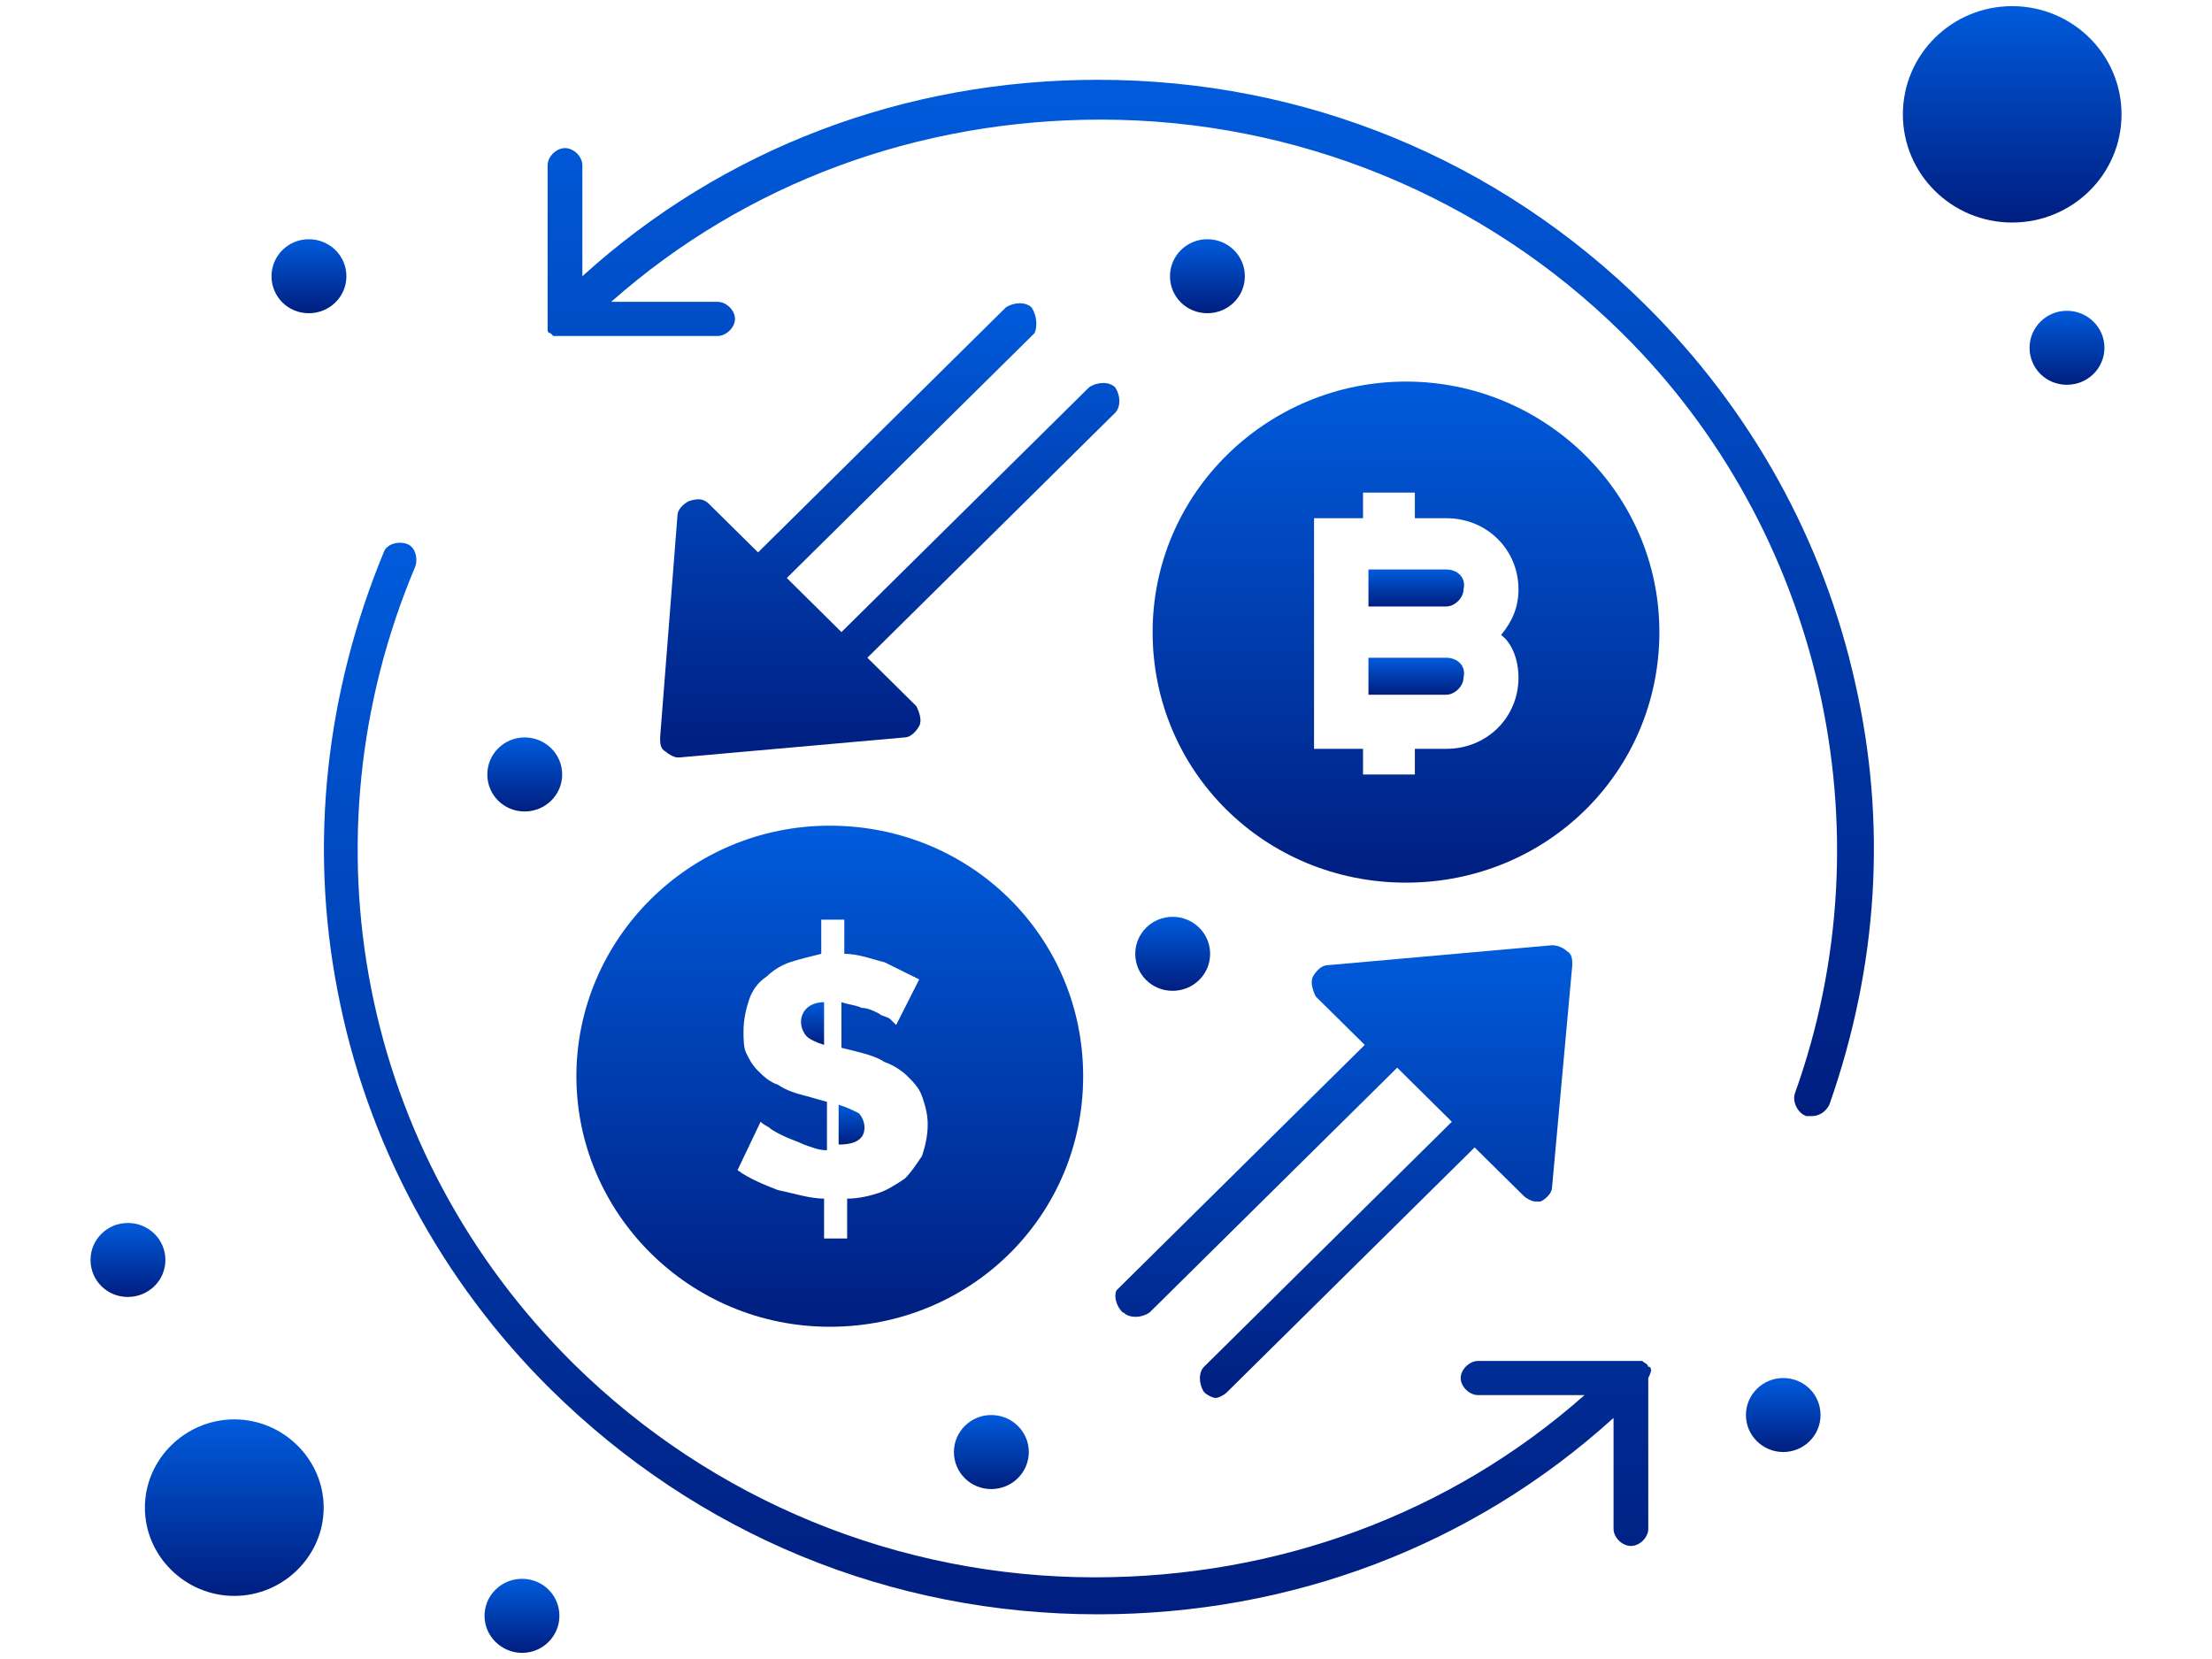
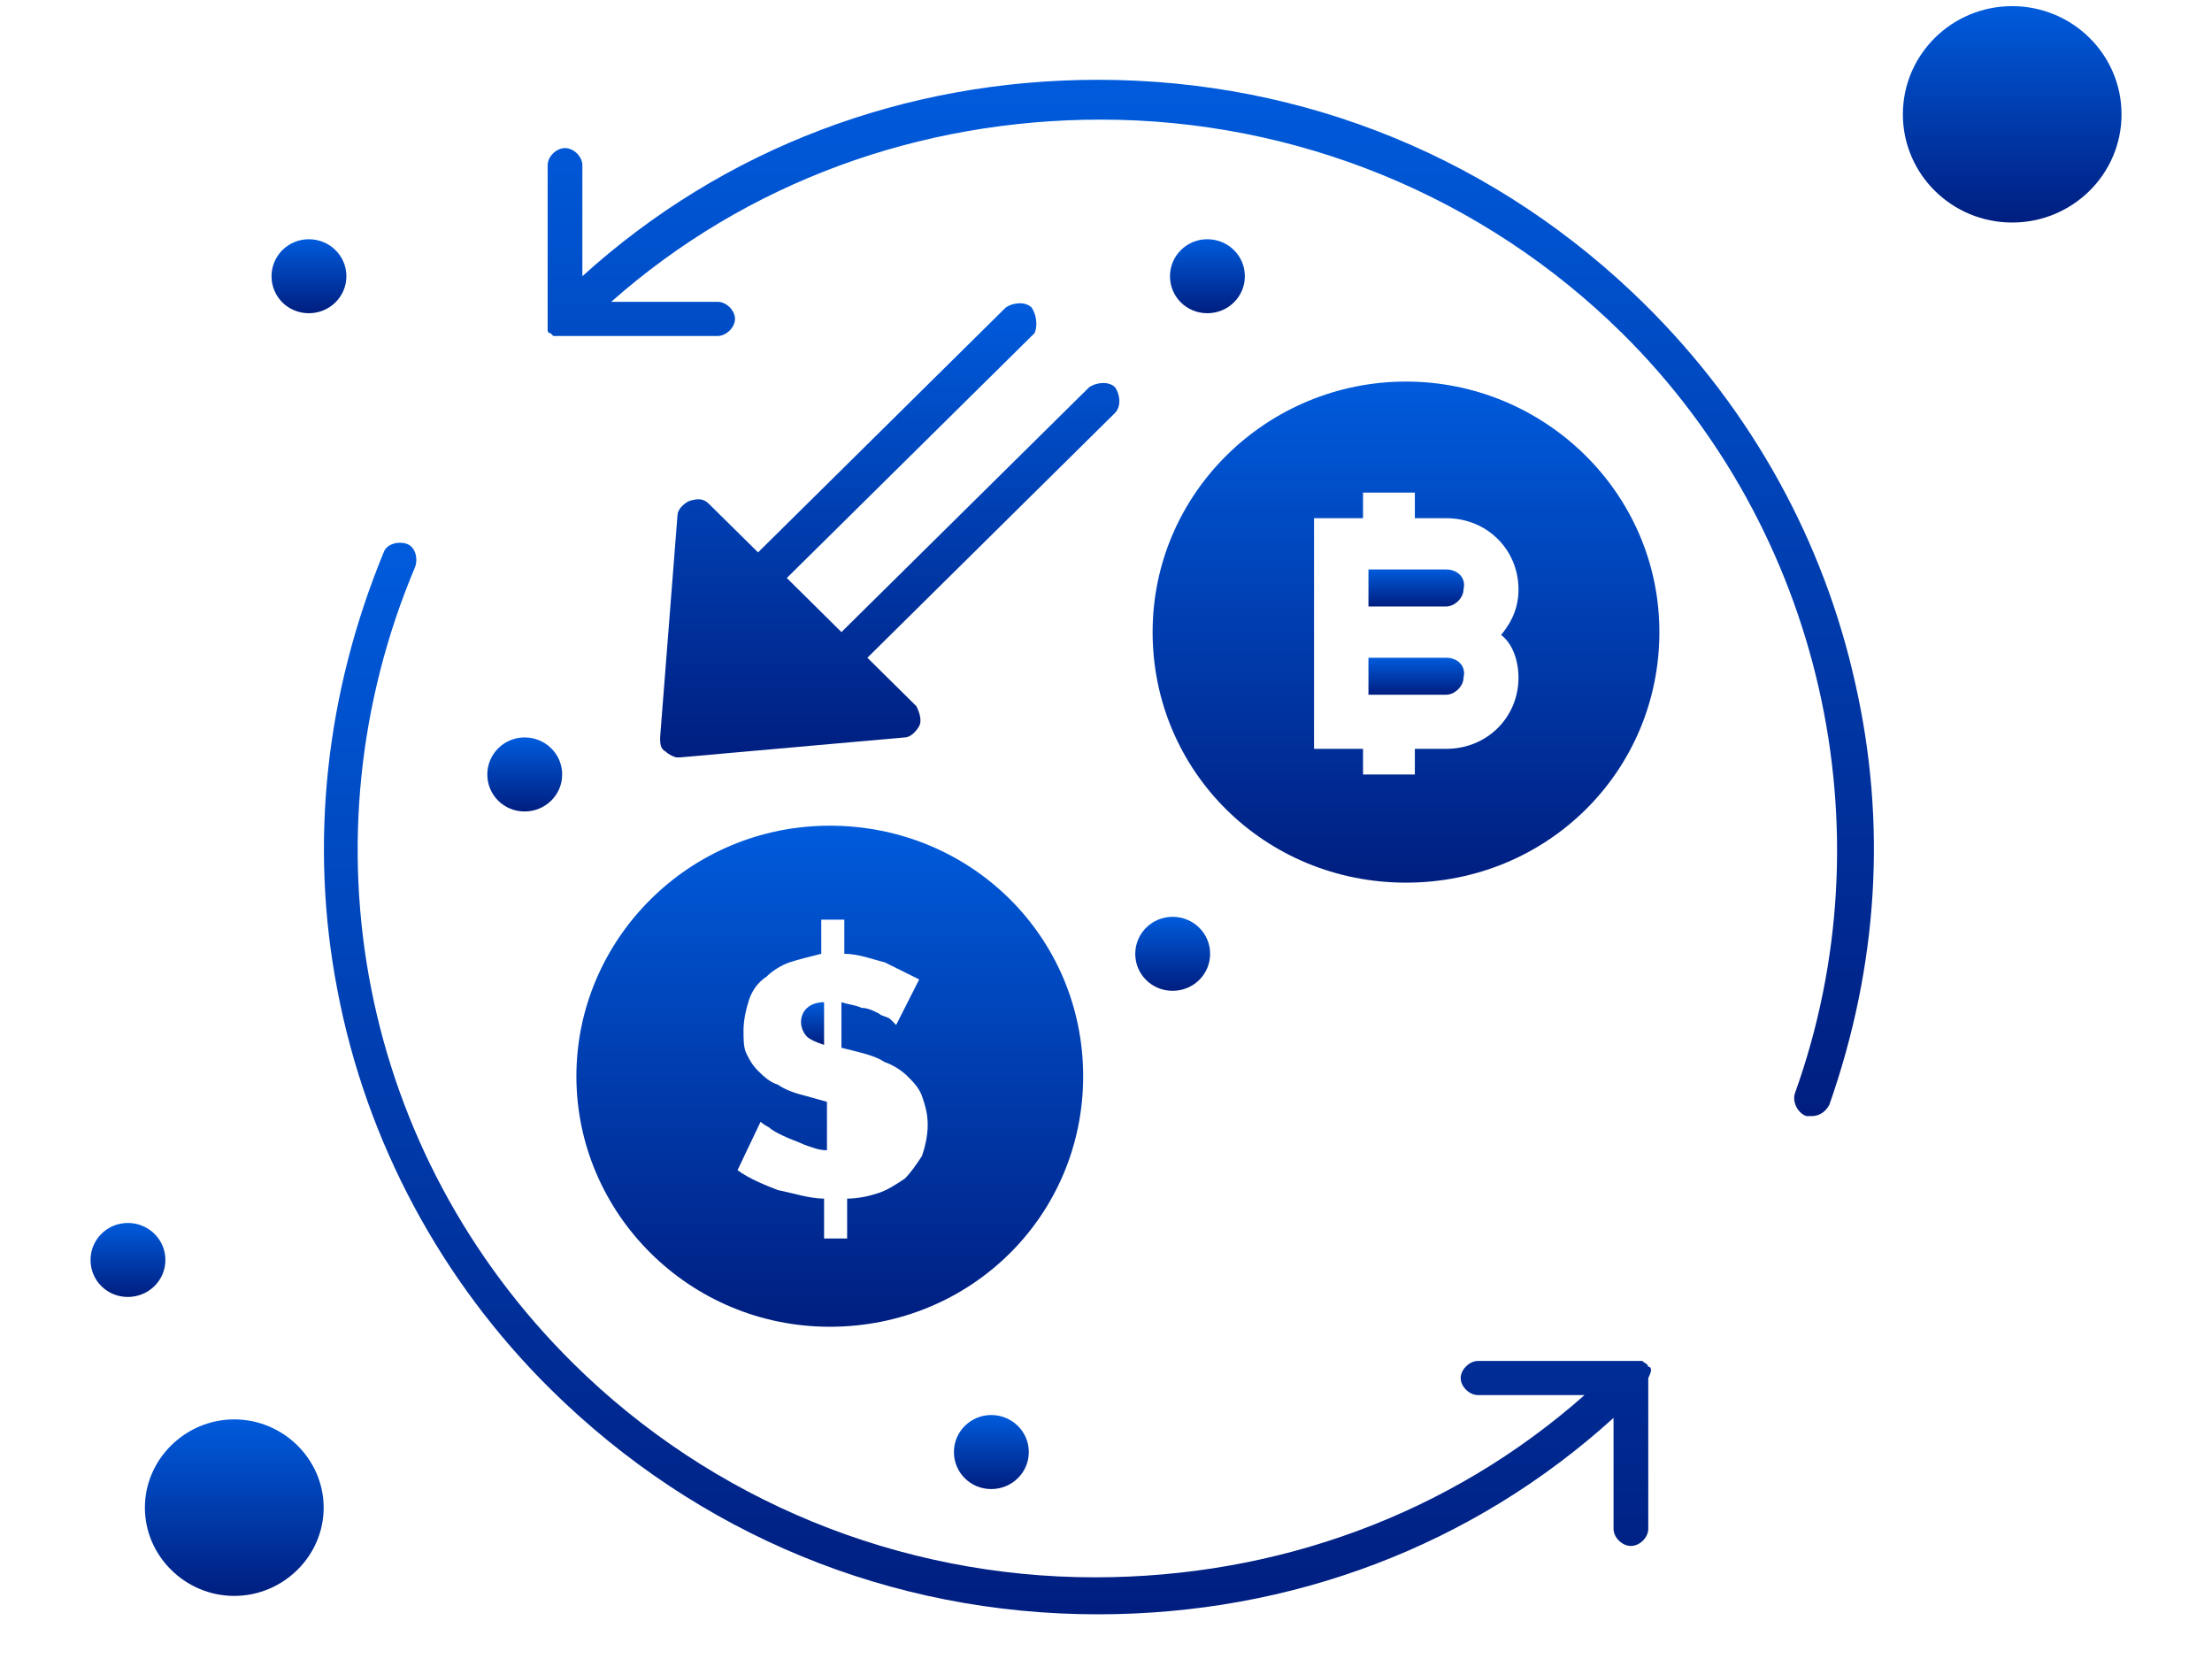
<svg xmlns="http://www.w3.org/2000/svg" width="40" height="30" viewBox="0 0 40 30" fill="none">
-   <path d="M15.633 20.388C15.633 20.285 15.582 20.182 15.53 20.131C15.428 20.079 15.325 20.028 15.165 19.976V20.697C15.479 20.697 15.633 20.594 15.633 20.388Z" fill="url(#paint0_linear_240_4738)" />
  <path d="M26.151 11.894H24.746V12.563H26.151C26.306 12.563 26.465 12.409 26.465 12.254C26.517 12.048 26.362 11.894 26.151 11.894Z" fill="url(#paint1_linear_240_4738)" />
  <path d="M14.902 18.123C14.64 18.123 14.485 18.278 14.485 18.483C14.485 18.587 14.537 18.689 14.588 18.741C14.64 18.792 14.743 18.844 14.902 18.895V18.123Z" fill="url(#paint2_linear_240_4738)" />
  <path d="M26.151 10.298H24.746V10.967H26.151C26.306 10.967 26.465 10.813 26.465 10.658C26.517 10.452 26.362 10.298 26.151 10.298Z" fill="url(#paint3_linear_240_4738)" />
  <path d="M33.549 12.357C32.978 9.783 31.675 7.415 29.75 5.51C27.093 2.884 23.603 1.443 19.855 1.443C16.364 1.443 13.085 2.678 10.531 4.995V2.987C10.531 2.833 10.377 2.678 10.217 2.678C10.058 2.678 9.903 2.833 9.903 2.987V5.973C9.903 5.973 9.903 6.025 9.955 6.025L10.006 6.076H12.977C13.131 6.076 13.291 5.922 13.291 5.767C13.291 5.613 13.136 5.458 12.977 5.458H11.052C13.497 3.296 16.622 2.163 19.906 2.163C23.448 2.163 26.831 3.554 29.333 6.025C32.926 9.577 34.177 14.983 32.458 19.77C32.406 19.925 32.509 20.131 32.664 20.182H32.767C32.921 20.182 33.029 20.079 33.081 19.976C33.966 17.454 34.121 14.88 33.549 12.357Z" fill="url(#paint4_linear_240_4738)" />
  <path d="M29.853 24.764C29.853 24.73 29.836 24.713 29.801 24.713C29.801 24.661 29.75 24.661 29.698 24.61H26.728C26.573 24.61 26.414 24.764 26.414 24.919C26.414 25.073 26.568 25.228 26.728 25.228H28.653C26.208 27.39 23.083 28.523 19.798 28.523C16.256 28.523 12.874 27.132 10.372 24.661C6.516 20.852 5.424 15.188 7.509 10.246C7.561 10.092 7.509 9.886 7.355 9.834C7.201 9.783 6.99 9.834 6.938 9.989C5.898 12.511 5.584 15.24 6.104 17.917C6.624 20.646 7.978 23.168 9.96 25.125C12.617 27.75 16.107 29.192 19.855 29.192C23.345 29.192 26.625 27.956 29.178 25.64V27.647C29.178 27.802 29.333 27.956 29.492 27.956C29.652 27.956 29.806 27.802 29.806 27.647V24.919C29.841 24.85 29.858 24.799 29.858 24.764H29.853Z" fill="url(#paint5_linear_240_4738)" />
  <path d="M4.236 25.667C3.351 25.667 2.62 26.388 2.62 27.263C2.62 28.138 3.351 28.859 4.236 28.859C5.122 28.859 5.853 28.138 5.853 27.263C5.853 26.388 5.122 25.667 4.236 25.667Z" fill="url(#paint6_linear_240_4738)" />
  <path d="M36.386 4.024C37.478 4.024 38.364 3.149 38.364 2.068C38.364 0.987 37.478 0.111 36.386 0.111C35.295 0.111 34.41 0.987 34.41 2.068C34.41 3.149 35.295 4.024 36.386 4.024Z" fill="url(#paint7_linear_240_4738)" />
  <path d="M5.584 4.326C5.96 4.326 6.264 4.624 6.264 4.995C6.264 5.366 5.96 5.664 5.584 5.664C5.208 5.664 4.91 5.366 4.91 4.995C4.91 4.624 5.213 4.326 5.584 4.326Z" fill="url(#paint8_linear_240_4738)" />
-   <path d="M37.375 5.62C37.751 5.62 38.055 5.919 38.055 6.289C38.055 6.66 37.751 6.958 37.375 6.958C36.999 6.958 36.701 6.66 36.701 6.289C36.701 5.919 37.004 5.62 37.375 5.62Z" fill="url(#paint9_linear_240_4738)" />
  <path d="M21.832 4.326C22.208 4.326 22.511 4.624 22.511 4.995C22.511 5.366 22.208 5.664 21.832 5.664C21.456 5.664 21.157 5.366 21.157 4.995C21.157 4.624 21.461 4.326 21.832 4.326Z" fill="url(#paint10_linear_240_4738)" />
  <path d="M9.486 13.335C9.862 13.335 10.166 13.634 10.166 14.005C10.166 14.375 9.862 14.674 9.486 14.674C9.111 14.674 8.812 14.375 8.812 14.005C8.812 13.634 9.116 13.335 9.486 13.335Z" fill="url(#paint11_linear_240_4738)" />
  <path d="M21.204 16.579C21.58 16.579 21.883 16.877 21.883 17.248C21.883 17.619 21.58 17.917 21.204 17.917C20.828 17.917 20.529 17.619 20.529 17.248C20.529 16.877 20.833 16.579 21.204 16.579Z" fill="url(#paint12_linear_240_4738)" />
  <path d="M17.924 25.588C18.3 25.588 18.604 25.887 18.604 26.257C18.604 26.628 18.3 26.927 17.924 26.927C17.549 26.927 17.25 26.628 17.25 26.257C17.25 25.887 17.554 25.588 17.924 25.588Z" fill="url(#paint13_linear_240_4738)" />
-   <path d="M32.247 24.919C32.623 24.919 32.921 25.217 32.921 25.588C32.921 25.959 32.617 26.257 32.247 26.257C31.876 26.257 31.572 25.959 31.572 25.588C31.572 25.217 31.876 24.919 32.247 24.919Z" fill="url(#paint14_linear_240_4738)" />
-   <path d="M9.441 28.55C9.817 28.55 10.116 28.849 10.116 29.219C10.116 29.59 9.812 29.889 9.441 29.889C9.071 29.889 8.762 29.59 8.762 29.219C8.762 28.849 9.065 28.55 9.441 28.55Z" fill="url(#paint15_linear_240_4738)" />
  <path d="M2.311 22.115C2.687 22.115 2.991 22.413 2.991 22.784C2.991 23.155 2.687 23.453 2.311 23.453C1.935 23.453 1.637 23.155 1.637 22.784C1.637 22.413 1.94 22.115 2.311 22.115Z" fill="url(#paint16_linear_240_4738)" />
  <path d="M10.423 19.462C10.423 21.933 12.457 23.992 15.005 23.992C17.554 23.992 19.587 21.984 19.587 19.462C19.587 16.939 17.554 14.931 15.005 14.931C12.457 14.931 10.423 16.991 10.423 19.462ZM14.588 19.822C14.382 19.77 14.223 19.719 14.068 19.616C13.914 19.565 13.806 19.462 13.703 19.359C13.6 19.256 13.548 19.153 13.497 19.05C13.445 18.947 13.445 18.792 13.445 18.638C13.445 18.432 13.497 18.226 13.548 18.072C13.6 17.917 13.703 17.763 13.862 17.66C13.965 17.557 14.125 17.454 14.279 17.402C14.434 17.351 14.645 17.299 14.851 17.248V16.63H15.268V17.248C15.53 17.248 15.788 17.351 15.999 17.402C16.205 17.505 16.416 17.608 16.622 17.711L16.205 18.535C16.205 18.535 16.153 18.483 16.102 18.432C16.05 18.381 15.947 18.381 15.896 18.329C15.793 18.277 15.69 18.226 15.582 18.226C15.479 18.175 15.376 18.174 15.216 18.123V18.947L15.422 18.998C15.628 19.05 15.839 19.101 15.994 19.204C16.148 19.256 16.308 19.359 16.411 19.462C16.514 19.565 16.617 19.668 16.673 19.822C16.725 19.976 16.776 20.131 16.776 20.337C16.776 20.543 16.725 20.749 16.673 20.903C16.57 21.058 16.467 21.212 16.359 21.315C16.205 21.418 16.045 21.521 15.891 21.572C15.736 21.624 15.525 21.675 15.319 21.675V22.396H14.902V21.675C14.64 21.675 14.331 21.572 14.068 21.521C13.806 21.418 13.548 21.315 13.337 21.16L13.754 20.285C13.754 20.285 13.806 20.337 13.909 20.388C13.96 20.44 14.063 20.491 14.171 20.543C14.274 20.594 14.434 20.646 14.537 20.697C14.691 20.749 14.799 20.8 14.954 20.8V19.925L14.588 19.822Z" fill="url(#paint17_linear_240_4738)" />
  <path d="M25.425 6.9C22.923 6.9 20.843 8.908 20.843 11.43C20.843 13.953 22.877 15.961 25.425 15.961C27.974 15.961 30.007 13.953 30.007 11.43C30.007 8.908 27.922 6.9 25.425 6.9ZM27.459 12.254C27.459 12.975 26.887 13.541 26.156 13.541H25.585V14.005H24.648V13.541H23.762V9.371H24.648V8.908H25.585V9.371H26.156C26.887 9.371 27.459 9.937 27.459 10.658C27.459 10.967 27.356 11.225 27.145 11.482C27.351 11.636 27.459 11.945 27.459 12.254Z" fill="url(#paint18_linear_240_4738)" />
  <path d="M18.655 5.561C18.552 5.458 18.341 5.458 18.187 5.561L13.708 9.989L12.822 9.114C12.72 9.011 12.617 9.011 12.457 9.062C12.354 9.114 12.251 9.217 12.251 9.32L11.937 13.335C11.937 13.438 11.937 13.541 12.04 13.593C12.091 13.644 12.194 13.696 12.246 13.696H12.297L16.359 13.335C16.462 13.335 16.565 13.232 16.622 13.129C16.678 13.026 16.622 12.872 16.57 12.769L15.685 11.894L20.164 7.466C20.267 7.363 20.267 7.157 20.164 7.003C20.061 6.9 19.85 6.9 19.695 7.003L15.216 11.43L14.228 10.452L18.707 6.025C18.758 5.922 18.758 5.716 18.655 5.561Z" fill="url(#paint19_linear_240_4738)" />
-   <path d="M20.318 23.735C20.421 23.838 20.632 23.838 20.787 23.735L25.266 19.307L26.254 20.285L21.775 24.713C21.672 24.816 21.672 25.022 21.775 25.176C21.827 25.228 21.93 25.279 21.981 25.279C22.033 25.279 22.136 25.228 22.187 25.176L26.666 20.749L27.552 21.624C27.603 21.675 27.706 21.727 27.758 21.727H27.86C27.963 21.675 28.066 21.572 28.066 21.469L28.432 17.454C28.432 17.351 28.432 17.248 28.329 17.196C28.277 17.145 28.174 17.093 28.066 17.093L24.004 17.454C23.901 17.454 23.799 17.557 23.742 17.66C23.69 17.763 23.742 17.917 23.793 18.02L24.679 18.895L20.2 23.323C20.148 23.374 20.148 23.58 20.303 23.735H20.318Z" fill="url(#paint20_linear_240_4738)" />
  <defs>
    <linearGradient id="paint0_linear_240_4738" x1="15.399" y1="19.976" x2="15.399" y2="20.697" gradientUnits="userSpaceOnUse">
      <stop stop-color="#005BDC" />
      <stop offset="1" stop-color="#001E80" />
    </linearGradient>
    <linearGradient id="paint1_linear_240_4738" x1="25.61" y1="11.894" x2="25.61" y2="12.563" gradientUnits="userSpaceOnUse">
      <stop stop-color="#005BDC" />
      <stop offset="1" stop-color="#001E80" />
    </linearGradient>
    <linearGradient id="paint2_linear_240_4738" x1="14.694" y1="18.123" x2="14.694" y2="18.895" gradientUnits="userSpaceOnUse">
      <stop stop-color="#005BDC" />
      <stop offset="1" stop-color="#001E80" />
    </linearGradient>
    <linearGradient id="paint3_linear_240_4738" x1="25.61" y1="10.298" x2="25.61" y2="10.967" gradientUnits="userSpaceOnUse">
      <stop stop-color="#005BDC" />
      <stop offset="1" stop-color="#001E80" />
    </linearGradient>
    <linearGradient id="paint4_linear_240_4738" x1="21.895" y1="1.443" x2="21.895" y2="20.182" gradientUnits="userSpaceOnUse">
      <stop stop-color="#005BDC" />
      <stop offset="1" stop-color="#001E80" />
    </linearGradient>
    <linearGradient id="paint5_linear_240_4738" x1="17.858" y1="9.815" x2="17.858" y2="29.192" gradientUnits="userSpaceOnUse">
      <stop stop-color="#005BDC" />
      <stop offset="1" stop-color="#001E80" />
    </linearGradient>
    <linearGradient id="paint6_linear_240_4738" x1="4.236" y1="25.667" x2="4.236" y2="28.859" gradientUnits="userSpaceOnUse">
      <stop stop-color="#005BDC" />
      <stop offset="1" stop-color="#001E80" />
    </linearGradient>
    <linearGradient id="paint7_linear_240_4738" x1="36.386" y1="0.111" x2="36.386" y2="4.024" gradientUnits="userSpaceOnUse">
      <stop stop-color="#005BDC" />
      <stop offset="1" stop-color="#001E80" />
    </linearGradient>
    <linearGradient id="paint8_linear_240_4738" x1="5.587" y1="4.326" x2="5.587" y2="5.664" gradientUnits="userSpaceOnUse">
      <stop stop-color="#005BDC" />
      <stop offset="1" stop-color="#001E80" />
    </linearGradient>
    <linearGradient id="paint9_linear_240_4738" x1="37.378" y1="5.62" x2="37.378" y2="6.958" gradientUnits="userSpaceOnUse">
      <stop stop-color="#005BDC" />
      <stop offset="1" stop-color="#001E80" />
    </linearGradient>
    <linearGradient id="paint10_linear_240_4738" x1="21.834" y1="4.326" x2="21.834" y2="5.664" gradientUnits="userSpaceOnUse">
      <stop stop-color="#005BDC" />
      <stop offset="1" stop-color="#001E80" />
    </linearGradient>
    <linearGradient id="paint11_linear_240_4738" x1="9.489" y1="13.335" x2="9.489" y2="14.674" gradientUnits="userSpaceOnUse">
      <stop stop-color="#005BDC" />
      <stop offset="1" stop-color="#001E80" />
    </linearGradient>
    <linearGradient id="paint12_linear_240_4738" x1="21.206" y1="16.579" x2="21.206" y2="17.917" gradientUnits="userSpaceOnUse">
      <stop stop-color="#005BDC" />
      <stop offset="1" stop-color="#001E80" />
    </linearGradient>
    <linearGradient id="paint13_linear_240_4738" x1="17.927" y1="25.588" x2="17.927" y2="26.927" gradientUnits="userSpaceOnUse">
      <stop stop-color="#005BDC" />
      <stop offset="1" stop-color="#001E80" />
    </linearGradient>
    <linearGradient id="paint14_linear_240_4738" x1="32.247" y1="24.919" x2="32.247" y2="26.257" gradientUnits="userSpaceOnUse">
      <stop stop-color="#005BDC" />
      <stop offset="1" stop-color="#001E80" />
    </linearGradient>
    <linearGradient id="paint15_linear_240_4738" x1="9.439" y1="28.55" x2="9.439" y2="29.889" gradientUnits="userSpaceOnUse">
      <stop stop-color="#005BDC" />
      <stop offset="1" stop-color="#001E80" />
    </linearGradient>
    <linearGradient id="paint16_linear_240_4738" x1="2.314" y1="22.115" x2="2.314" y2="23.453" gradientUnits="userSpaceOnUse">
      <stop stop-color="#005BDC" />
      <stop offset="1" stop-color="#001E80" />
    </linearGradient>
    <linearGradient id="paint17_linear_240_4738" x1="15.005" y1="14.931" x2="15.005" y2="23.992" gradientUnits="userSpaceOnUse">
      <stop stop-color="#005BDC" />
      <stop offset="1" stop-color="#001E80" />
    </linearGradient>
    <linearGradient id="paint18_linear_240_4738" x1="25.425" y1="6.9" x2="25.425" y2="15.961" gradientUnits="userSpaceOnUse">
      <stop stop-color="#005BDC" />
      <stop offset="1" stop-color="#001E80" />
    </linearGradient>
    <linearGradient id="paint19_linear_240_4738" x1="16.089" y1="5.484" x2="16.089" y2="13.696" gradientUnits="userSpaceOnUse">
      <stop stop-color="#005BDC" />
      <stop offset="1" stop-color="#001E80" />
    </linearGradient>
    <linearGradient id="paint20_linear_240_4738" x1="24.3" y1="17.093" x2="24.3" y2="25.279" gradientUnits="userSpaceOnUse">
      <stop stop-color="#005BDC" />
      <stop offset="1" stop-color="#001E80" />
    </linearGradient>
  </defs>
</svg>